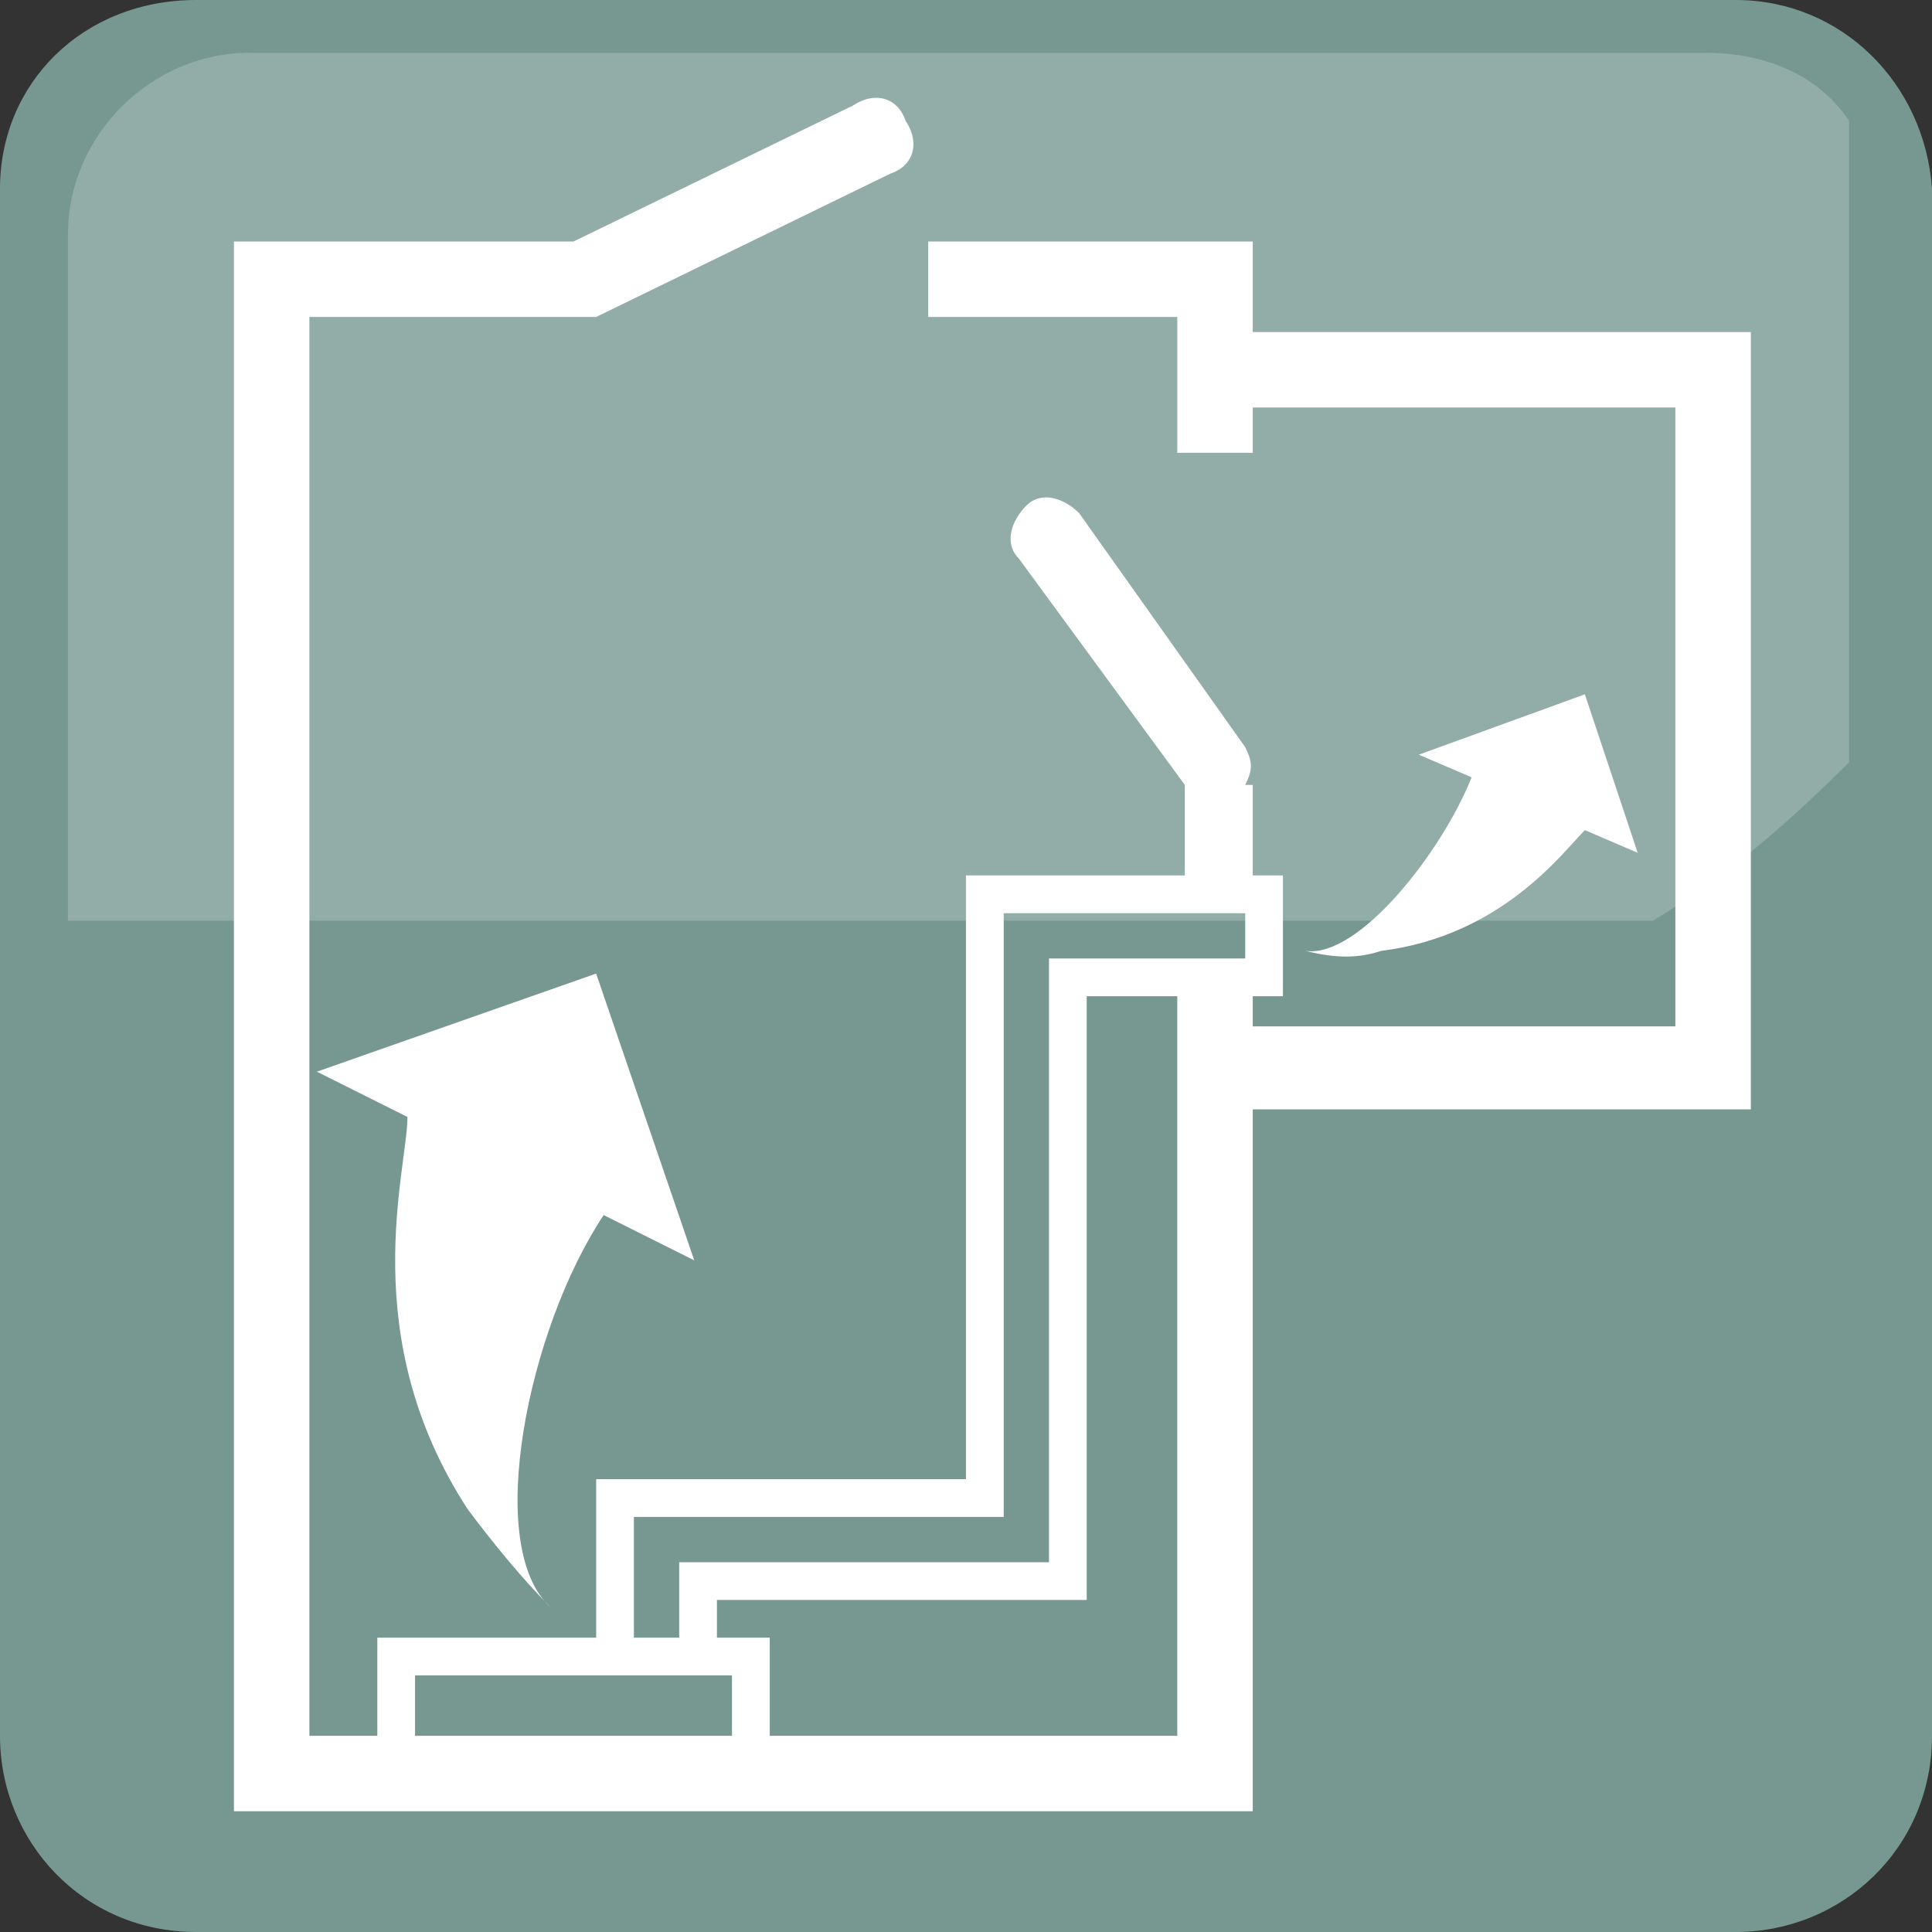
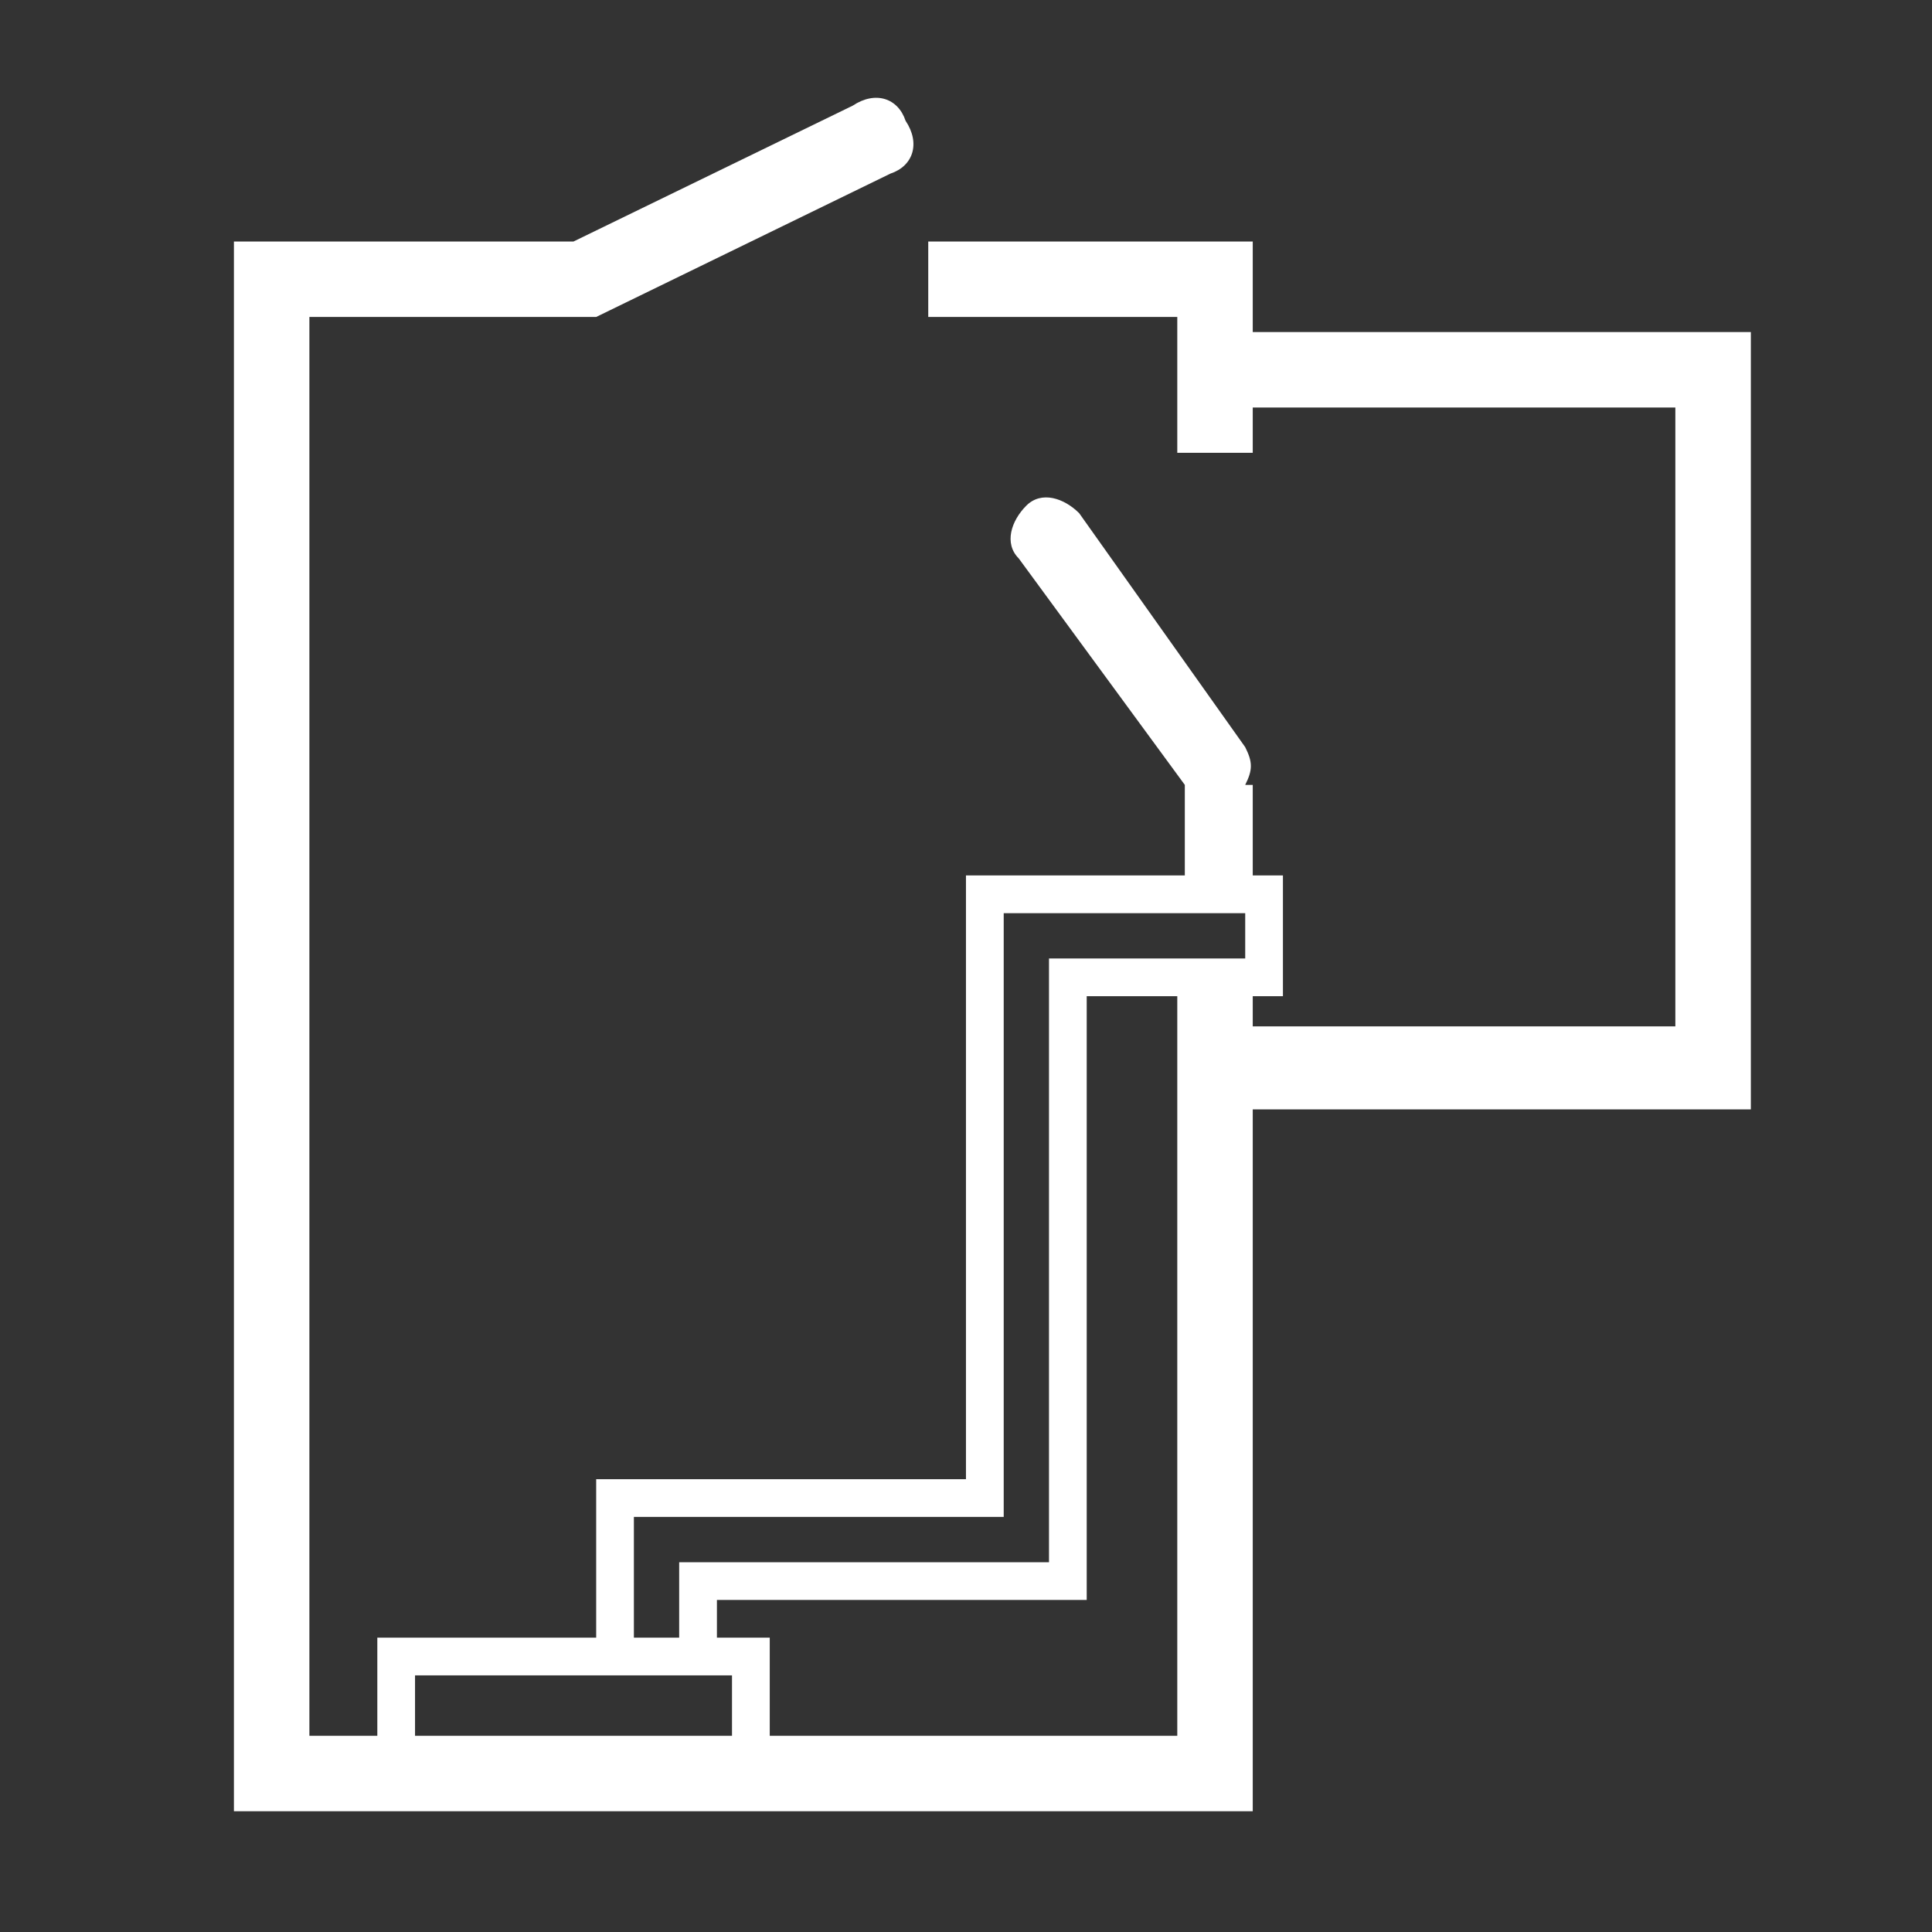
<svg xmlns="http://www.w3.org/2000/svg" width="50" height="50" viewBox="0 0 50 50" fill="none">
  <rect x="0" y="0" width="50" height="50" fill="#333333" stroke="none" />
-   <path d="M5.078 0C2.148 0 0 2.148 0 4.883V44.922C0 47.656 2.148 50 5.078 50H44.922C47.656 50 50 47.852 50 44.922V4.883C49.805 2.148 47.656 0 44.922 0H5.078Z" fill="#779891" />
-   <path opacity="0.2" d="M6.446 1.367C3.907 1.367 1.759 3.516 1.759 6.055V23.828H42.774C44.727 22.656 46.29 21.289 47.852 19.727V3.125C47.071 1.953 45.704 1.367 44.142 1.367H6.446Z" fill="white" />
  <path d="M45.312 8.594H32.421V6.25H24.023V8.203H30.468V8.594V11.524V11.719H32.421V10.547H43.358V26.563H32.421V25.586H30.468V25.781V44.922H19.921V42.383H18.554V41.406H28.124V25.781H33.202V22.656H32.421V20.313H32.226C32.421 19.922 32.421 19.727 32.226 19.336L27.929 13.281C27.538 12.891 26.952 12.695 26.561 13.086C26.171 13.477 25.976 14.063 26.366 14.453L30.663 20.313V22.656H24.999V38.281H15.429V42.383H9.765V44.922H8.007V8.203H15.038C15.233 8.203 15.233 8.203 15.429 8.203L23.046 4.492C23.632 4.297 23.827 3.711 23.436 3.125C23.241 2.539 22.655 2.344 22.069 2.734L14.843 6.25H6.054V46.875H32.421V28.711H45.312V8.594ZM16.405 39.258H25.976V23.633H32.226V24.805H27.148V40.43H17.577V42.383H16.405V39.258ZM10.741 43.359H15.429H18.554H18.944V44.922H10.741V43.359Z" fill="white" />
-   <path d="M17.967 32.618L15.428 25.196L8.201 27.735L10.545 28.907C10.545 30.274 9.178 34.571 12.107 39.063C12.693 39.845 13.475 40.821 14.256 41.602C12.498 40.04 13.67 34.376 15.623 31.446L17.967 32.618Z" fill="white" />
-   <path d="M33.789 24.609C34.57 24.805 35.156 24.805 35.742 24.609C38.867 24.219 40.43 22.07 41.016 21.484L42.383 22.07L41.016 17.969L36.719 19.531L38.086 20.117C37.305 22.07 35.156 24.805 33.789 24.609Z" fill="white" />
</svg>